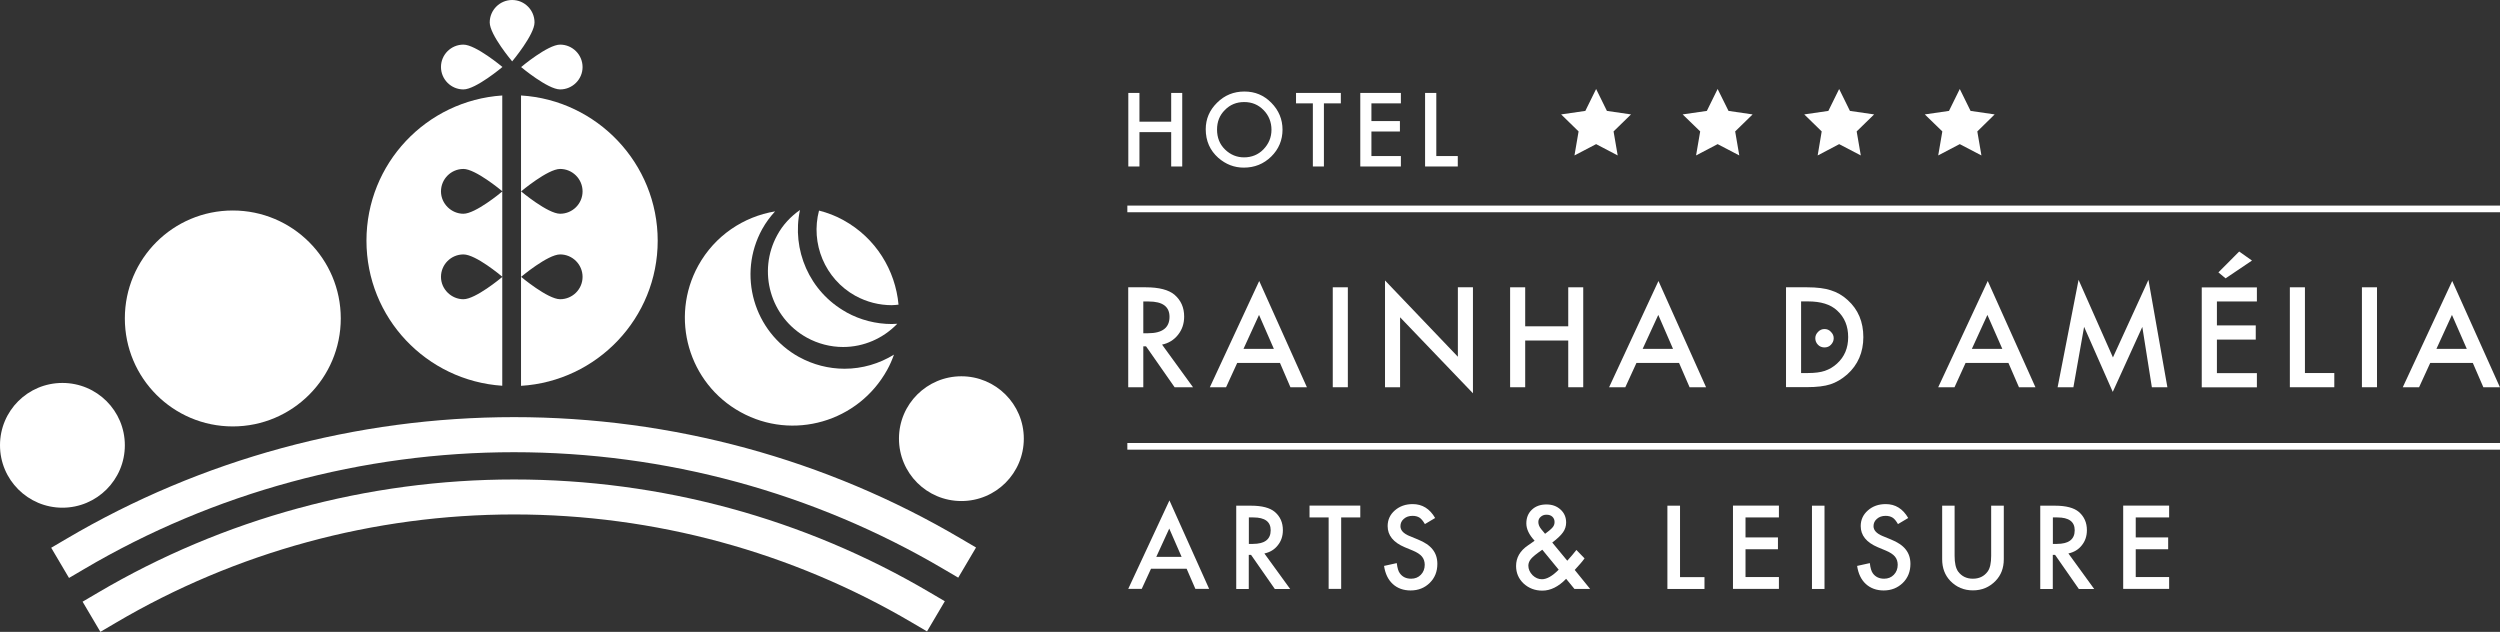
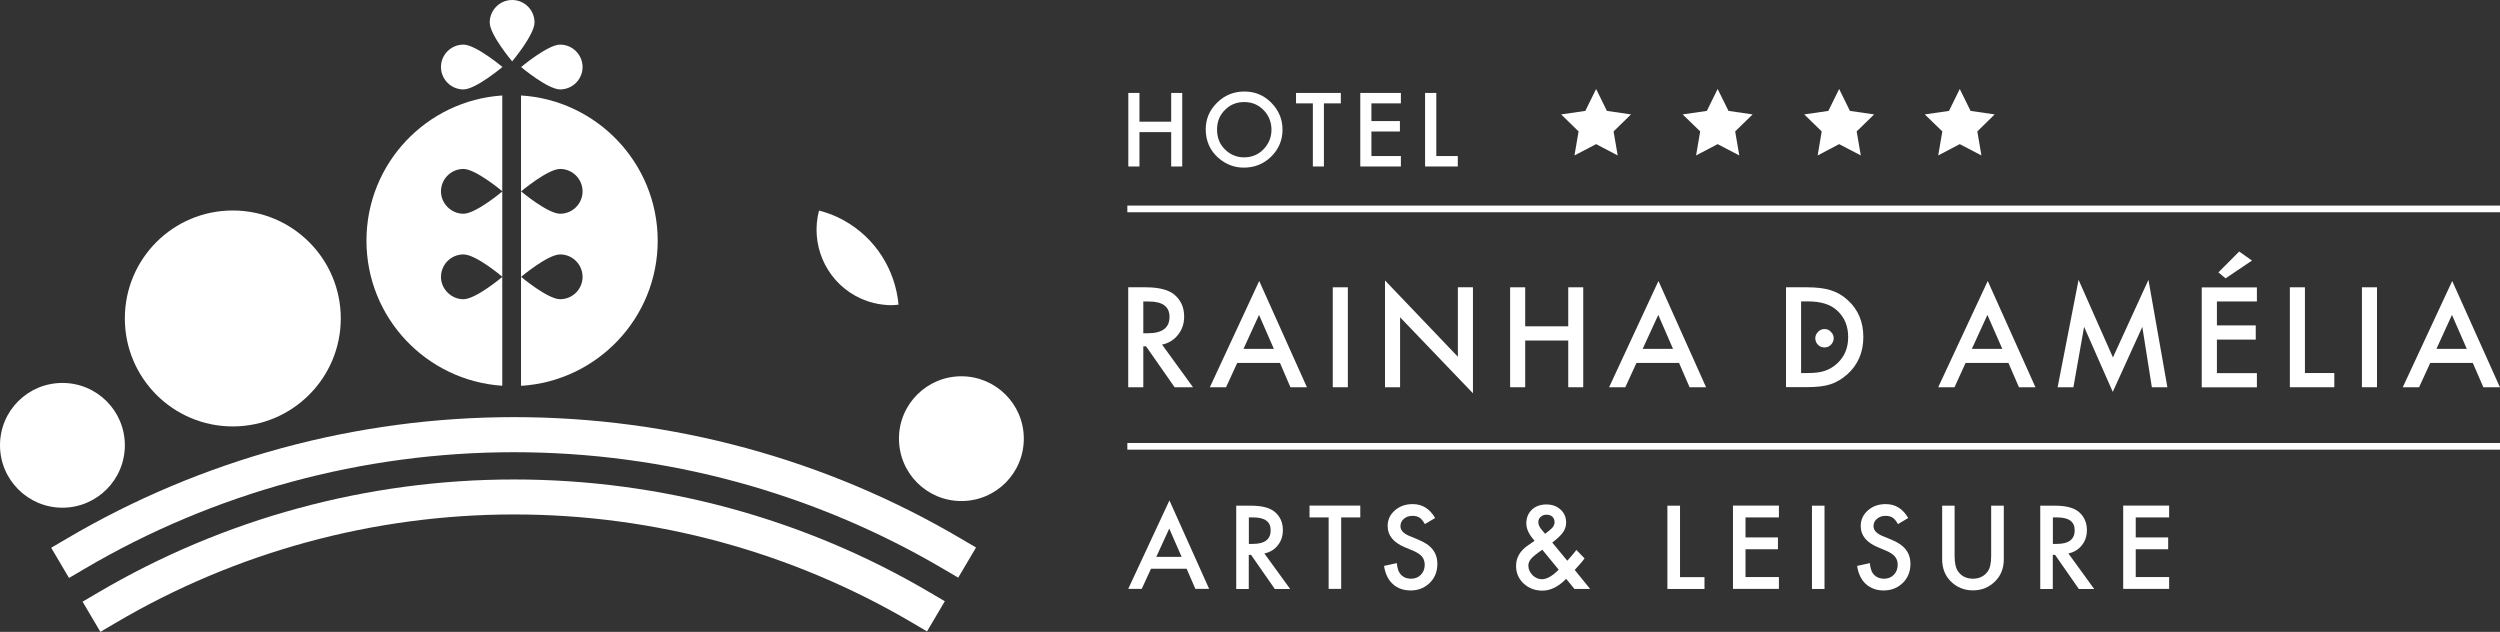
<svg xmlns="http://www.w3.org/2000/svg" id="a" viewBox="0 0 285.16 72.07">
  <rect x="0" y="0" width="285.16" height="72.07" fill="#333333" stroke="none" />
  <rect x="128.59" y="23.45" width="156.57" height=".76" style="fill:#ffffff;" />
  <rect x="128.59" y="50.53" width="156.57" height=".76" style="fill:#ffffff;" />
  <path d="m97.59,33.75c1.27.7,2.7,1.06,4.13,1.06.26,0,.52-.04.77-.06-.36-3.92-2.58-7.6-6.29-9.64-.9-.5-1.83-.85-2.78-1.09-.98,3.72.64,7.78,4.16,9.73Z" style="fill:#ffffff;" />
-   <path d="m96.55,35.62c-4.25-2.35-6.27-7.16-5.3-11.67-1.05.74-1.96,1.69-2.59,2.86-2.29,4.16-.78,9.41,3.37,11.7,1.27.7,2.7,1.07,4.14,1.07,2.37,0,4.58-.99,6.18-2.65-.21.01-.42.03-.63.03-1.8,0-3.59-.46-5.17-1.33Z" style="fill:#ffffff;" />
-   <path d="m91.15,40.73c-5.18-2.86-7.07-9.41-4.21-14.6.41-.74.91-1.41,1.47-2.02-3.59.6-6.87,2.76-8.76,6.18-3.28,5.95-1.12,13.45,4.83,16.72,5.95,3.29,13.44,1.12,16.72-4.83.31-.56.56-1.14.77-1.73-1.67,1.03-3.61,1.61-5.64,1.61-1.8,0-3.59-.46-5.17-1.33Z" style="fill:#ffffff;" />
  <path d="m60.97,2.56c0-1.41-1.14-2.56-2.55-2.56s-2.56,1.15-2.56,2.56,2.56,4.44,2.56,4.44c0,0,2.55-3.04,2.55-4.44Z" style="fill:#ffffff;" />
  <path d="m59.43,10.89v33.12c8.68-.53,15.59-7.74,15.59-16.55s-6.91-16.04-15.59-16.57Zm4.46,23.24c-1.41,0-4.45-2.55-4.45-2.55,0,0,3.04-2.56,4.45-2.56s2.56,1.15,2.56,2.56-1.15,2.55-2.56,2.55Zm0-9.75c-1.41,0-4.45-2.55-4.45-2.55,0,0,3.04-2.56,4.45-2.56s2.56,1.15,2.56,2.56-1.15,2.55-2.56,2.55Z" style="fill:#ffffff;" />
  <path d="m52.86,19.27c1.37,0,4.27,2.41,4.43,2.54v-10.92c-8.66.58-15.49,7.76-15.49,16.56s6.83,15.97,15.49,16.55v-12.41c-.16.14-3.06,2.54-4.43,2.54s-2.56-1.14-2.56-2.55,1.15-2.56,2.56-2.56,4.27,2.41,4.43,2.54v-9.72c-.16.14-3.06,2.54-4.43,2.54s-2.56-1.14-2.56-2.55,1.15-2.56,2.56-2.56Z" style="fill:#ffffff;" />
  <path d="m38.87,36.32c0,6.8-5.52,12.32-12.32,12.32s-12.31-5.51-12.31-12.32,5.5-12.31,12.31-12.31,12.32,5.52,12.32,12.31Z" style="fill:#ffffff;" />
  <path d="m14.24,50.79c0,3.94-3.2,7.12-7.12,7.12s-7.12-3.18-7.12-7.12,3.18-7.11,7.12-7.11,7.12,3.18,7.12,7.11Z" style="fill:#ffffff;" />
  <path d="m116.78,50.03c0,3.94-3.18,7.12-7.12,7.12s-7.12-3.18-7.12-7.12,3.2-7.11,7.12-7.11,7.12,3.18,7.12,7.11Z" style="fill:#ffffff;" />
  <polygon points="57.29 21.82 57.29 21.84 57.31 21.83 57.29 21.82" style="fill:#ffffff;" />
  <polygon points="57.29 31.57 57.29 31.59 57.31 31.58 57.29 31.57" style="fill:#ffffff;" />
  <path d="m63.89,10.2c1.4,0,2.56-1.14,2.56-2.55s-1.15-2.56-2.56-2.56-4.45,2.56-4.45,2.56c0,0,3.04,2.55,4.45,2.55Z" style="fill:#ffffff;" />
  <path d="m52.86,5.09c-1.41,0-2.56,1.14-2.56,2.55s1.15,2.56,2.56,2.56,4.45-2.56,4.45-2.56c0,0-3.04-2.55-4.45-2.55Z" style="fill:#ffffff;" />
  <path d="m7.87,65.92l-2.03-3.44,1.72-1.01c15.41-9.09,33.07-13.89,51.07-13.89s35.59,4.79,50.98,13.86l1.72,1.01-2.03,3.44-1.72-1.01c-14.78-8.7-31.71-13.3-48.96-13.3s-34.24,4.61-49.04,13.34l-1.72,1.01Z" style="fill:#ffffff;" />
  <path d="m11.45,72.07l-2.03-3.44,1.72-1.01c14.34-8.46,30.76-12.93,47.5-12.93s33.11,4.45,47.41,12.88l1.72,1.01-2.03,3.44-1.72-1.01c-13.69-8.06-29.38-12.33-45.38-12.33s-31.74,4.28-45.47,12.38l-1.72,1.01Z" style="fill:#ffffff;" />
  <path d="m135.36,64.87h-4.07l-1.06,2.3h-1.54l4.7-10.09,4.53,10.09h-1.57l-1-2.3Zm-.58-1.35l-1.41-3.23-1.48,3.23h2.88Z" style="fill:#ffffff;" />
  <path d="m144.22,63.13l2.94,4.05h-1.75l-2.71-3.89h-.26v3.89h-1.43v-9.5h1.68c1.26,0,2.16.24,2.72.71.62.53.92,1.22.92,2.08,0,.67-.19,1.25-.58,1.73-.38.49-.89.79-1.52.93Zm-1.78-1.09h.46c1.36,0,2.04-.52,2.04-1.56,0-.97-.66-1.46-1.98-1.46h-.51v3.01Z" style="fill:#ffffff;" />
  <path d="m152.98,59.02v8.15h-1.43v-8.15h-2.18v-1.35h5.79v1.35h-2.18Z" style="fill:#ffffff;" />
  <path d="m163.69,59.09l-1.16.69c-.22-.38-.43-.62-.62-.74-.21-.13-.47-.2-.79-.2-.4,0-.73.11-.99.34-.26.22-.39.5-.39.84,0,.46.34.84,1.03,1.12l.95.39c.77.31,1.34.69,1.69,1.14.36.45.54,1,.54,1.65,0,.88-.29,1.6-.87,2.17-.58.57-1.31.86-2.18.86-.82,0-1.51-.25-2.04-.74-.53-.49-.86-1.18-.99-2.06l1.45-.32c.07.56.18.94.35,1.16.29.41.72.62,1.29.62.45,0,.82-.15,1.11-.45.29-.3.44-.68.44-1.14,0-.18-.03-.35-.08-.51-.05-.15-.13-.3-.24-.43s-.25-.25-.42-.36c-.17-.11-.38-.22-.62-.32l-.92-.38c-1.3-.55-1.95-1.35-1.95-2.41,0-.71.27-1.31.82-1.79.55-.48,1.23-.72,2.04-.72,1.09,0,1.95.53,2.56,1.59Z" style="fill:#ffffff;" />
  <path d="m177.06,61.89l1.71,2.07.05-.06c.19-.2.36-.4.52-.59.16-.19.32-.39.47-.58l.93.96c-.12.17-.27.36-.45.57-.19.22-.41.47-.67.75l1.76,2.17h-1.79l-.95-1.16c-.87.9-1.78,1.35-2.71,1.35-.84,0-1.55-.27-2.14-.81-.57-.54-.86-1.21-.86-2,0-.95.45-1.74,1.37-2.36l.62-.43s.02-.01.04-.03c.02-.02.05-.04.08-.07-.63-.67-.94-1.33-.94-1.97s.21-1.16.63-1.56c.42-.4.98-.6,1.65-.6s1.19.19,1.62.58c.43.39.64.88.64,1.48,0,.41-.12.78-.35,1.11-.23.33-.64.73-1.25,1.19Zm-1.14.81l-.08.06c-.59.41-.99.73-1.2.98-.21.25-.31.51-.31.78,0,.39.16.75.47,1.08.33.32.69.47,1.08.47.55,0,1.19-.36,1.91-1.09l-1.87-2.28Zm.31-1.81l.12-.09c.2-.15.37-.28.5-.4.13-.11.22-.21.28-.29.12-.15.19-.34.19-.56,0-.25-.08-.45-.25-.61-.17-.16-.39-.23-.68-.23-.26,0-.47.08-.65.24-.18.15-.27.35-.27.59,0,.28.11.55.33.82l.36.43s.04.05.07.09Z" style="fill:#ffffff;" />
  <path d="m191.63,57.68v8.15h2.79v1.35h-4.23v-9.5h1.44Z" style="fill:#ffffff;" />
  <path d="m202.91,59.02h-3.81v2.28h3.7v1.35h-3.7v3.17h3.81v1.35h-5.24v-9.5h5.24v1.35Z" style="fill:#ffffff;" />
  <path d="m208.11,57.68v9.5h-1.43v-9.5h1.43Z" style="fill:#ffffff;" />
  <path d="m217.65,59.09l-1.16.69c-.22-.38-.42-.62-.62-.74-.21-.13-.47-.2-.79-.2-.4,0-.73.11-.99.34-.26.22-.39.5-.39.84,0,.46.35.84,1.03,1.12l.95.39c.77.31,1.34.69,1.69,1.14.36.45.54,1,.54,1.65,0,.88-.29,1.6-.87,2.17-.59.57-1.31.86-2.18.86-.82,0-1.5-.25-2.04-.74-.53-.49-.86-1.18-.99-2.06l1.45-.32c.06.56.18.94.34,1.16.29.41.73.62,1.29.62.45,0,.82-.15,1.11-.45.29-.3.44-.68.44-1.14,0-.18-.03-.35-.08-.51-.05-.15-.13-.3-.24-.43-.11-.13-.25-.25-.42-.36-.17-.11-.38-.22-.62-.32l-.91-.38c-1.3-.55-1.95-1.35-1.95-2.41,0-.71.27-1.31.82-1.79.54-.48,1.22-.72,2.04-.72,1.09,0,1.95.53,2.56,1.59Z" style="fill:#ffffff;" />
  <path d="m222.95,57.68v5.72c0,.81.13,1.41.4,1.79.4.54.96.82,1.68.82s1.29-.27,1.69-.82c.27-.37.4-.96.4-1.79v-5.72h1.44v6.11c0,1-.31,1.82-.94,2.47-.7.72-1.56,1.08-2.58,1.08s-1.88-.36-2.58-1.08c-.62-.65-.93-1.47-.93-2.47v-6.11h1.43Z" style="fill:#ffffff;" />
  <path d="m235.93,63.13l2.94,4.05h-1.75l-2.71-3.89h-.26v3.89h-1.43v-9.5h1.68c1.26,0,2.16.24,2.72.71.61.53.92,1.22.92,2.08,0,.67-.19,1.25-.58,1.73-.38.49-.9.79-1.53.93Zm-1.78-1.09h.46c1.36,0,2.04-.52,2.04-1.56,0-.97-.66-1.46-1.98-1.46h-.51v3.01Z" style="fill:#ffffff;" />
  <path d="m247.42,59.02h-3.81v2.28h3.7v1.35h-3.7v3.17h3.81v1.35h-5.24v-9.5h5.24v1.35Z" style="fill:#ffffff;" />
  <path d="m129.97,13.88h3.62v-3.28h1.26v8.39h-1.26v-3.92h-3.62v3.92h-1.27v-8.39h1.27v3.28Z" style="fill:#ffffff;" />
  <path d="m137.53,14.75c0-1.18.43-2.18,1.29-3.03.86-.86,1.9-1.28,3.12-1.28s2.22.42,3.07,1.28c.85.86,1.28,1.89,1.28,3.07s-.43,2.23-1.29,3.07c-.87.85-1.91,1.26-3.13,1.26-1.08,0-2.05-.37-2.91-1.12-.94-.84-1.43-1.92-1.43-3.27Zm1.29.02c0,.93.3,1.69.92,2.29.62.6,1.35.89,2.16.89.86,0,1.62-.3,2.21-.91.6-.62.92-1.37.92-2.24s-.31-1.65-.91-2.25c-.59-.6-1.31-.91-2.2-.91s-1.61.3-2.21.91c-.6.6-.89,1.34-.89,2.23Z" style="fill:#ffffff;" />
  <path d="m151.01,11.79v7.2h-1.26v-7.2h-1.92v-1.19h5.11v1.19h-1.92Z" style="fill:#ffffff;" />
  <path d="m159.79,11.79h-3.36v2.02h3.25v1.19h-3.25v2.8h3.36v1.19h-4.63v-8.39h4.63v1.19Z" style="fill:#ffffff;" />
  <path d="m163.83,10.6v7.2h2.45v1.19h-3.73v-8.39h1.28Z" style="fill:#ffffff;" />
  <path d="m132.55,39.31l3.53,4.86h-2.1l-3.26-4.67h-.31v4.67h-1.72v-11.4h2.01c1.5,0,2.6.29,3.26.84.74.64,1.11,1.46,1.11,2.5,0,.8-.23,1.49-.7,2.08-.47.59-1.07.96-1.83,1.12Zm-2.14-1.3h.55c1.62,0,2.44-.63,2.44-1.87,0-1.17-.79-1.75-2.37-1.75h-.62v3.62Z" style="fill:#ffffff;" />
-   <path d="m146,41.4h-4.88l-1.27,2.77h-1.85l5.63-12.12,5.44,12.12h-1.88l-1.19-2.77Zm-.7-1.61l-1.69-3.87-1.77,3.87h3.46Z" style="fill:#ffffff;" />
+   <path d="m146,41.4h-4.88l-1.27,2.77h-1.85l5.63-12.12,5.44,12.12h-1.88l-1.19-2.77Zm-.7-1.61l-1.69-3.87-1.77,3.87h3.46" style="fill:#ffffff;" />
  <path d="m153.74,32.77v11.4h-1.72v-11.4h1.72Z" style="fill:#ffffff;" />
  <path d="m157.98,44.17v-12.18l8.31,8.7v-7.92h1.72v12.09l-8.31-8.67v7.98h-1.72Z" style="fill:#ffffff;" />
  <path d="m173.97,37.22h4.91v-4.45h1.71v11.4h-1.71v-5.33h-4.91v5.33h-1.72v-11.4h1.72v4.45Z" style="fill:#ffffff;" />
  <path d="m191.53,41.4h-4.87l-1.27,2.77h-1.85l5.63-12.12,5.43,12.12h-1.88l-1.2-2.77Zm-.7-1.61l-1.68-3.87-1.78,3.87h3.45Z" style="fill:#ffffff;" />
  <path d="m203.72,44.17v-11.4h2.4c1.15,0,2.05.12,2.71.34.71.22,1.36.59,1.94,1.13,1.18,1.07,1.77,2.48,1.77,4.21s-.62,3.17-1.84,4.26c-.62.54-1.27.92-1.93,1.13-.64.21-1.53.32-2.69.32h-2.36Zm1.72-1.62h.79c.77,0,1.42-.08,1.92-.25.52-.18.98-.45,1.39-.83.85-.77,1.27-1.78,1.27-3.02s-.41-2.26-1.26-3.03c-.75-.7-1.85-1.04-3.32-1.04h-.79v8.16Z" style="fill:#ffffff;" />
  <path d="m229.09,41.4h-4.89l-1.26,2.77h-1.86l5.65-12.12,5.44,12.12h-1.88l-1.2-2.77Zm-.7-1.61l-1.7-3.87-1.77,3.87h3.47Z" style="fill:#ffffff;" />
  <path d="m234.7,44.17l2.39-12.25,3.92,8.85,4.05-8.85,2.16,12.25h-1.77l-1.09-6.88-3.37,7.41-3.27-7.42-1.22,6.89h-1.78Z" style="fill:#ffffff;" />
  <path d="m257.43,34.39h-4.56v2.73h4.43v1.62h-4.43v3.82h4.56v1.62h-6.29v-11.4h6.29v1.62Zm-.56-4.67l-3.01,2.03-.82-.68,2.37-2.38,1.46,1.03Z" style="fill:#ffffff;" />
  <path d="m262.91,32.77v9.78h3.35v1.62h-5.07v-11.4h1.71Z" style="fill:#ffffff;" />
  <path d="m271.13,32.77v11.4h-1.72v-11.4h1.72Z" style="fill:#ffffff;" />
  <path d="m282.07,41.4h-4.87l-1.27,2.77h-1.86l5.64-12.12,5.44,12.12h-1.89l-1.2-2.77Zm-.7-1.61l-1.69-3.87-1.77,3.87h3.45Z" style="fill:#ffffff;" />
  <path d="m207.06,38.58c0-.28.11-.52.32-.73.2-.21.44-.32.73-.32s.53.1.73.32c.21.21.32.44.32.73s-.11.53-.32.75c-.19.2-.44.3-.73.3s-.55-.1-.74-.3c-.2-.2-.31-.45-.31-.76Z" style="fill:#ffffff;" />
  <polygon points="182.06 10.15 183.29 12.65 186.04 13.05 184.05 14.99 184.52 17.73 182.06 16.44 179.59 17.73 180.06 14.99 178.07 13.05 180.83 12.65 182.06 10.15" style="fill:#ffffff;" />
  <polygon points="195.92 10.15 197.16 12.65 199.91 13.05 197.92 14.99 198.39 17.73 195.92 16.44 193.46 17.73 193.93 14.99 191.93 13.05 194.69 12.65 195.92 10.15" style="fill:#ffffff;" />
  <polygon points="209.78 10.15 211.01 12.65 213.77 13.05 211.78 14.99 212.25 17.73 209.78 16.44 207.33 17.73 207.79 14.99 205.8 13.05 208.55 12.65 209.78 10.15" style="fill:#ffffff;" />
  <polygon points="223.54 10.15 224.77 12.65 227.52 13.05 225.54 14.99 226.01 17.73 223.54 16.44 221.08 17.73 221.55 14.99 219.55 13.05 222.31 12.65 223.54 10.15" style="fill:#ffffff;" />
</svg>